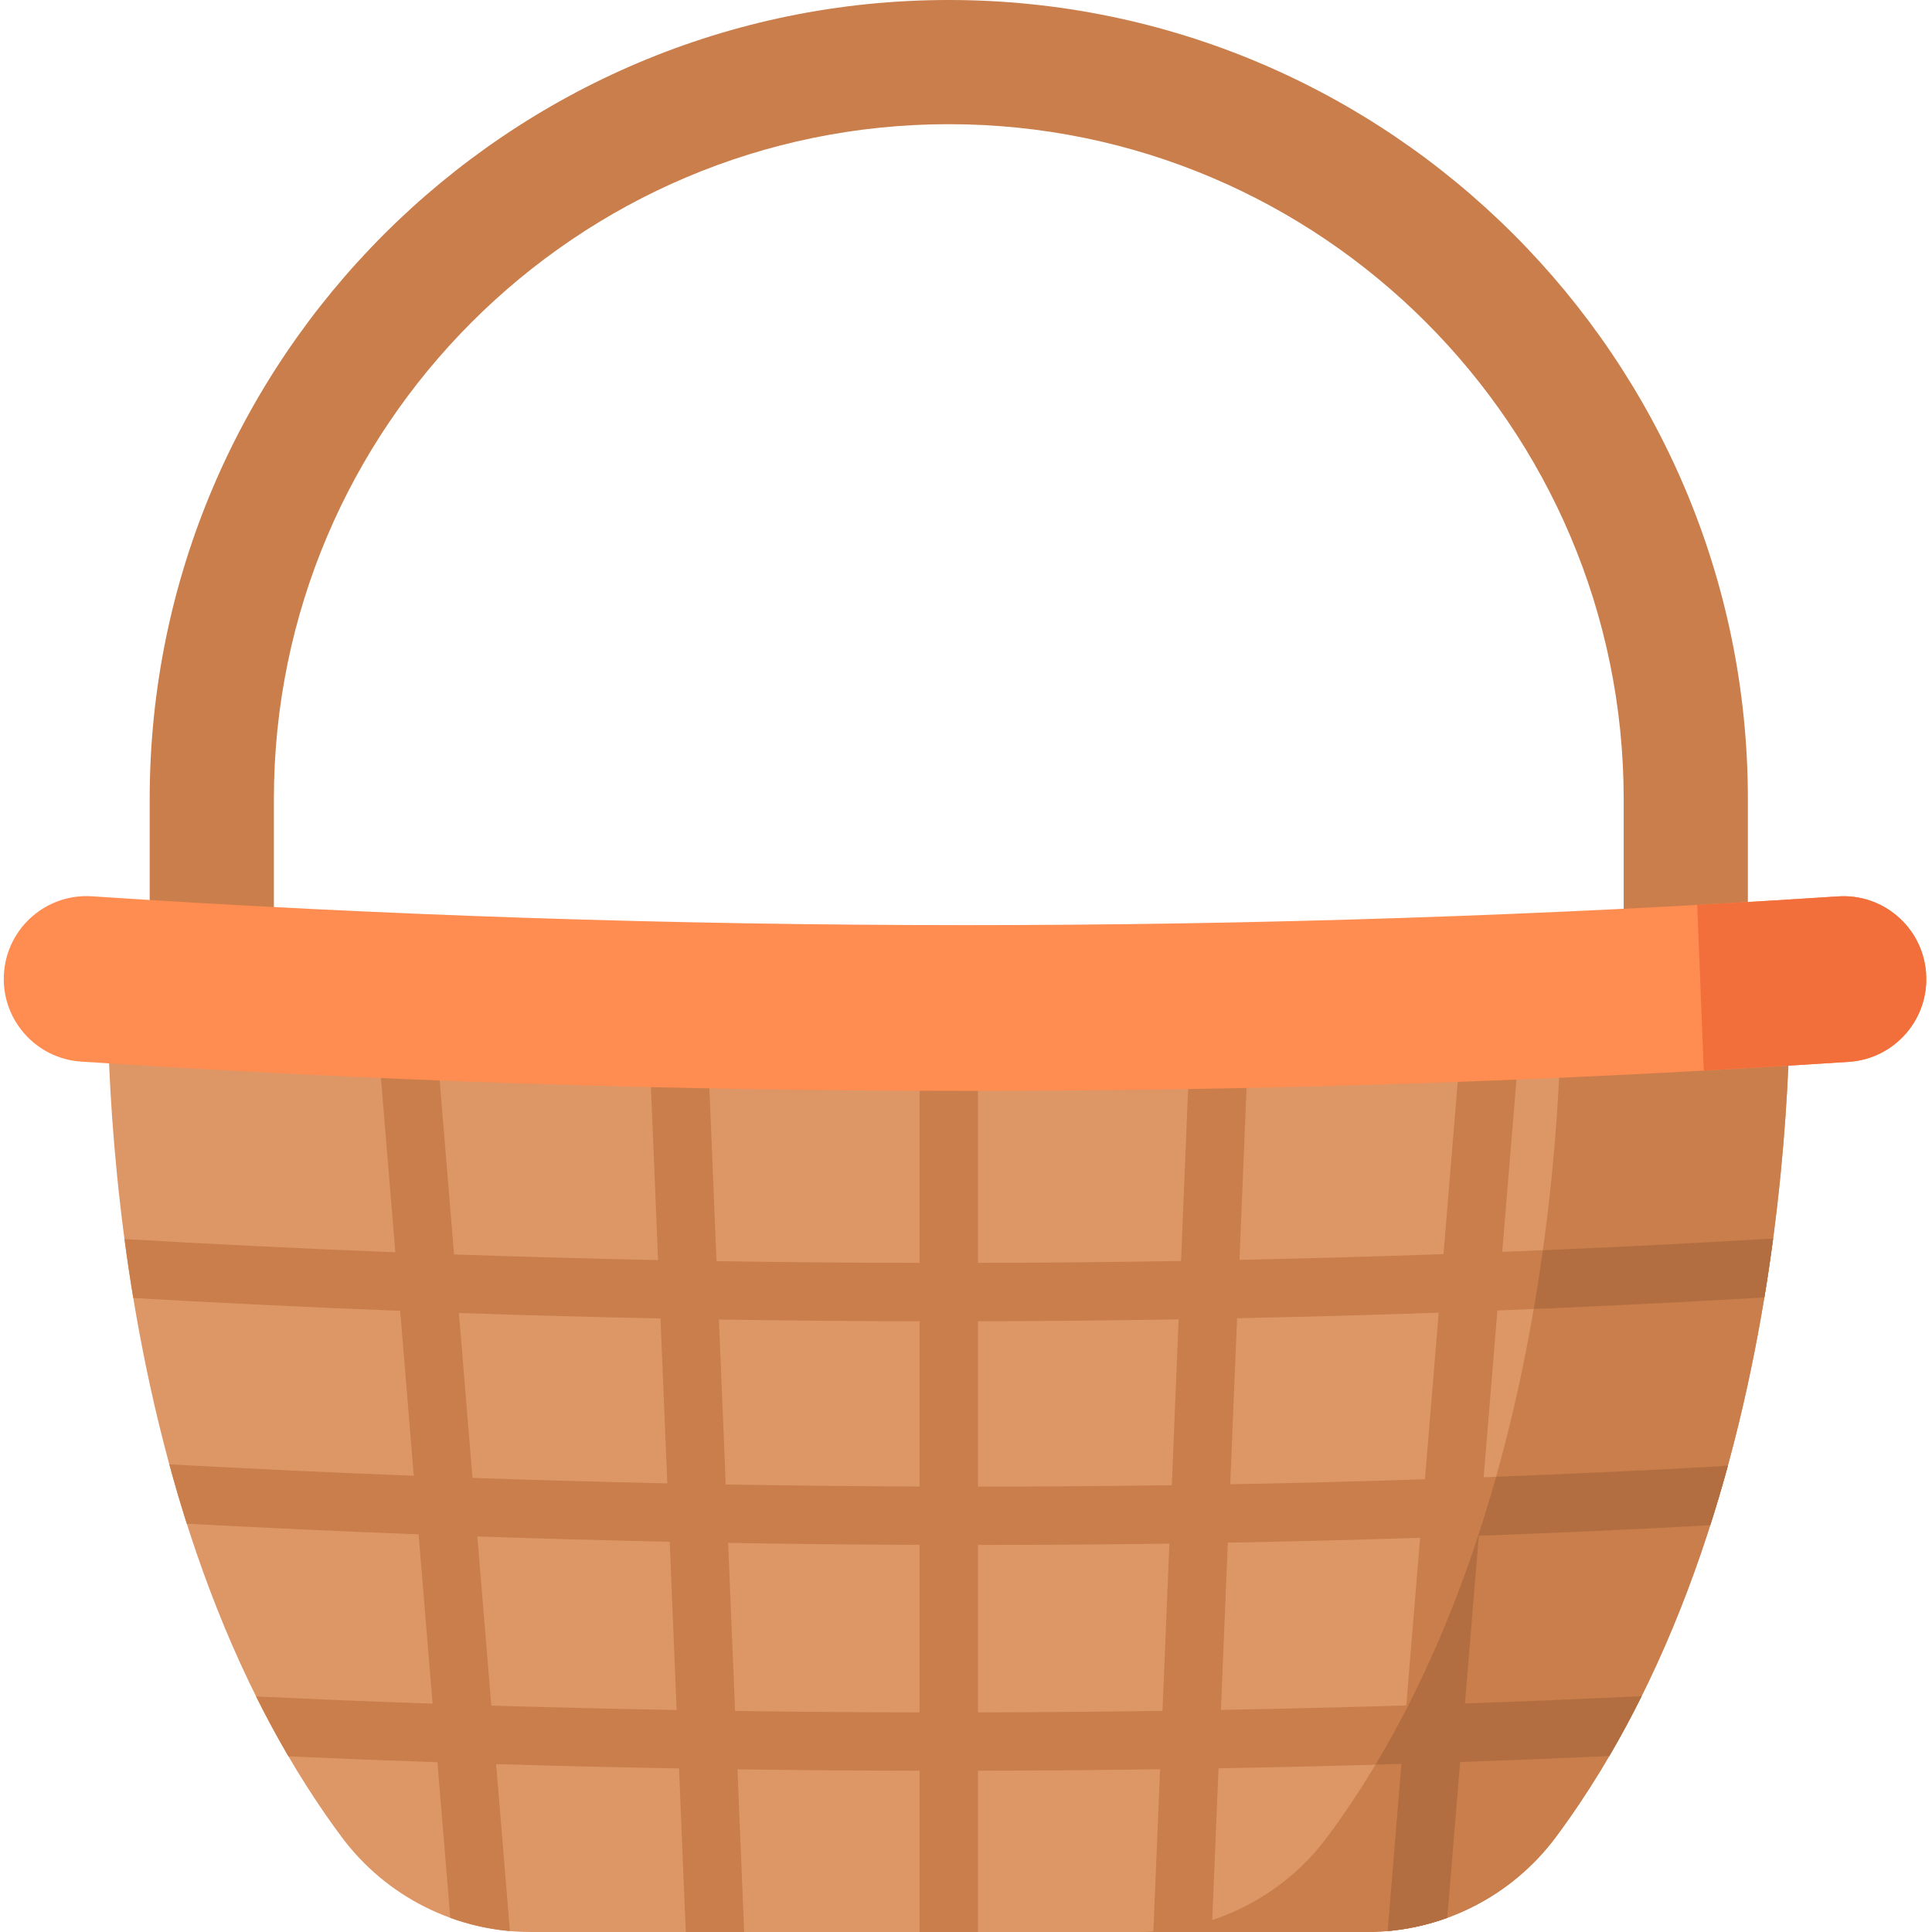
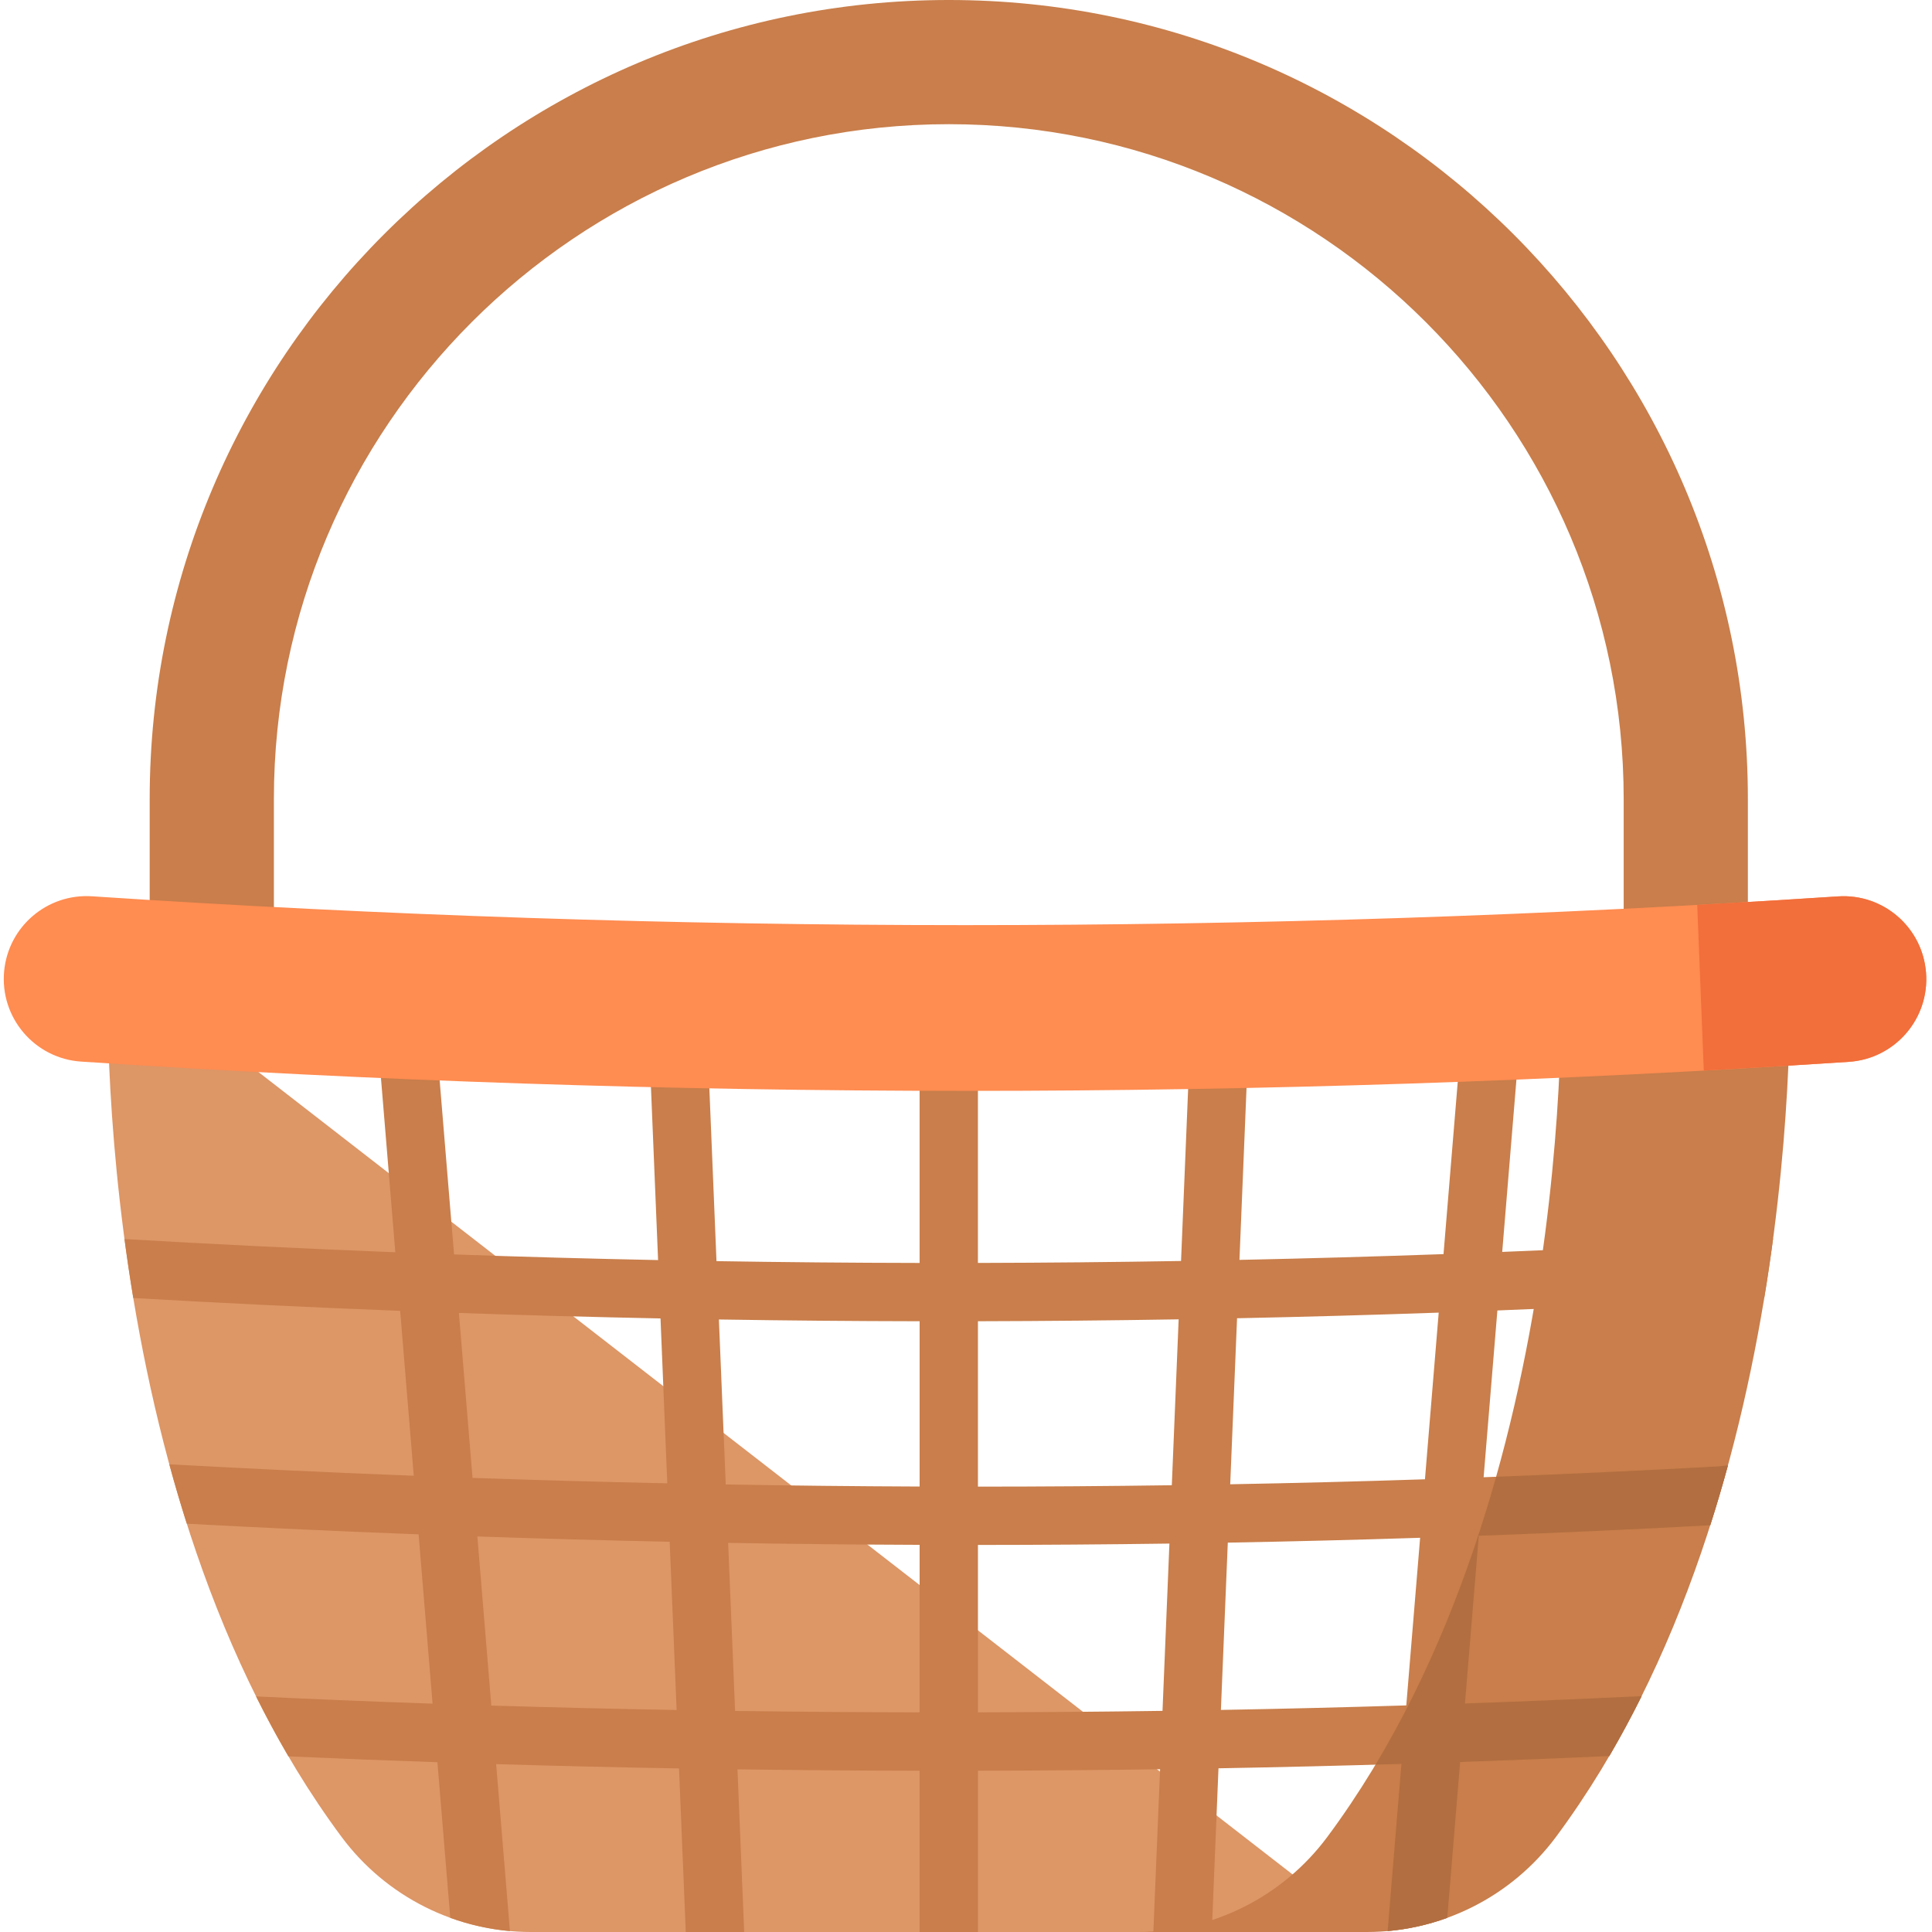
<svg xmlns="http://www.w3.org/2000/svg" height="512pt" viewBox="-1 0 512 512" width="512pt">
  <path d="m429.293 247.867v-36.102c0-98.621-80.234-178.855-178.855-178.855s-178.855 80.234-178.855 178.855v36.102h-32.914v-36.102c0-116.77 95-211.766 211.766-211.766 116.77 0 211.77 94.996 211.77 211.766v36.102zm0 0" fill="#c97e4b" />
-   <path d="m27.641 253.18s-6.328 141.828 61.883 233.625c11.781 15.855 30.387 25.195 50.145 25.195h221.539c19.754 0 38.359-9.34 50.141-25.195 68.211-91.797 61.883-233.625 61.883-233.625zm0 0" fill="#dd9666" />
+   <path d="m27.641 253.18s-6.328 141.828 61.883 233.625c11.781 15.855 30.387 25.195 50.145 25.195h221.539zm0 0" fill="#dd9666" />
  <path d="m473.23 253.18h-60.598s6.328 141.828-61.879 233.625c-11.785 15.855-30.391 25.195-50.145 25.195h60.598c19.754 0 38.359-9.34 50.141-25.195 68.211-91.797 61.883-233.625 61.883-233.625zm0 0" fill="#c97e4b" />
  <path d="m452.234 404.203c1.684-5.262 3.23-10.516 4.656-15.738l-2.664.152c-20.555 1.137-41.242 2.094-62.051 2.867l3.648-44.199c23.621-.926 47.211-2.074 70.746-3.449.887-5.348 1.656-10.57 2.328-15.633l-1.555.109c-23.367 1.375-46.785 2.527-70.238 3.457l5.82-70.523c.309-3.738-2.098-7.07-5.57-8.062h-4.266c-2.992.863-5.293 3.504-5.562 6.793l-5.977 72.379c-18.012.641-36.043 1.148-54.082 1.527l2.41-58.496c.176-4.266-3.137-7.863-7.398-8.039-.109-.004-.219-.008-.324-.008-4.121 0-7.543 3.254-7.715 7.41l-2.449 59.426c-17.938.301-35.887.473-53.832.516v-59.625c0-4.266-3.461-7.727-7.727-7.727s-7.727 3.461-7.727 7.727v59.629c-17.945-.031-35.895-.191-53.828-.48l-2.219-53.805c-.172-4.152-3.594-7.406-7.715-7.406-.105 0-.215.004-.324.008-4.262.176-7.574 3.773-7.398 8.035l2.18 52.887c-18.039-.367-36.066-.863-54.078-1.492l-4.789-58.012c-.352-4.25-4.094-7.414-8.336-7.062-4.254.352-7.414 4.082-7.062 8.336l4.637 56.164c-23.973-.938-47.906-2.105-71.781-3.504.672 5.059 1.445 10.277 2.328 15.613 23.531 1.359 47.113 2.492 70.734 3.402l3.609 43.719c-21.547-.832-43.148-1.844-64.793-3.035 1.418 5.219 2.961 10.469 4.633 15.727 20.523 1.102 41.008 2.043 61.438 2.82l3.707 44.887c-15.758-.543-31.371-1.184-46.785-1.922 2.672 5.371 5.523 10.668 8.57 15.867 13.043.59 26.219 1.109 39.496 1.562l3.406 41.246c5.051 1.836 10.355 3.023 15.793 3.508l-3.652-44.258c16.047.48 32.227.863 48.48 1.148l1.789 43.352h15.465l-1.777-43.113c16.051.215 32.16.34 48.277.367v42.746h15.453v-42.75c16.117-.035 32.227-.164 48.277-.387l-1.781 43.137h15.465l1.789-43.383c16.258-.293 32.438-.68 48.484-1.168l-3.656 44.305c5.438-.484 10.742-1.672 15.797-3.508l3.406-41.301c13.293-.457 26.484-.984 39.539-1.582 3.043-5.199 5.895-10.5 8.562-15.871-15.422.746-31.047 1.395-46.82 1.949l3.668-44.449c20.57-.754 41.02-1.684 61.34-2.789zm-331.629-56.258c17.797.609 35.609 1.094 53.438 1.453l1.801 43.707c-17.168-.363-34.379-.844-51.629-1.441zm8.59 104.055-3.699-44.832c17.031.582 34.031 1.051 50.984 1.406l1.84 44.602c-16.473-.289-32.867-.684-49.125-1.176zm113.516 1.801c-16.332-.027-32.656-.156-48.914-.379l-1.84-44.551c16.965.289 33.887.465 50.754.527zm0-59.855c-17.078-.062-34.211-.246-51.391-.543l-1.805-43.727c17.727.281 35.457.438 53.195.469zm64.367 59.453c-16.262.23-32.582.363-48.914.398v-44.371c16.969-.008 33.887-.129 50.742-.363zm2.465-59.797c-17.062.242-34.191.367-51.379.371v-43.832c17.73-.043 35.465-.211 53.191-.504zm62.137 58.348c-16.258.504-32.652.902-49.129 1.199l1.828-44.336c17.059-.309 34.051-.738 50.969-1.285zm4.949-59.922c-17.129.562-34.336 1.004-51.609 1.32l1.812-44c17.828-.371 35.641-.863 53.441-1.488zm0 0" fill="#c97e4b" />
  <path d="m454.227 388.617c-19.461 1.074-39.043 1.988-58.73 2.742-7.25 25.766-17.496 52.164-31.961 76.293 2.289-.062 4.578-.133 6.863-.203l-3.656 44.305c5.438-.48 10.742-1.672 15.797-3.504l3.406-41.305c13.293-.457 26.484-.984 39.539-1.578 3.043-5.203 5.891-10.5 8.562-15.871v-.004c-15.422.746-31.047 1.398-46.82 1.949l3.668-44.449c20.57-.754 41.02-1.684 61.34-2.789 1.695-5.301 3.254-10.594 4.691-15.859zm0 0" fill="#b26e40" />
-   <path d="m467.348 328.312c-19.789 1.164-39.613 2.168-59.465 3.012-.707 5.055-1.508 10.254-2.422 15.57 20.402-.855 40.777-1.875 61.113-3.059.879-5.316 1.645-10.508 2.316-15.543zm0 0" fill="#b26e40" />
  <path d="m488.965 281.398c-155.828 10.27-311.988 10.273-468.449-.062-12.355-.816-21.598-11.684-20.414-24.012 1.133-11.805 11.445-20.578 23.281-19.797 154.137 10.184 308.578 10.191 462.715.027 11.988-.789 22.375 8.203 23.316 20.176l.004.039c.957 12.195-8.242 22.824-20.453 23.629zm0 0" fill="#ff8c51" />
  <path d="m509.418 257.766-.004-.035c-.941-11.973-11.328-20.969-23.316-20.176-12.434.816-24.875 1.566-37.312 2.254l1.738 43.906c12.816-.707 25.629-1.477 38.441-2.32 12.211-.801 21.41-11.43 20.453-23.629zm0 0" fill="#f26e3b" />
</svg>